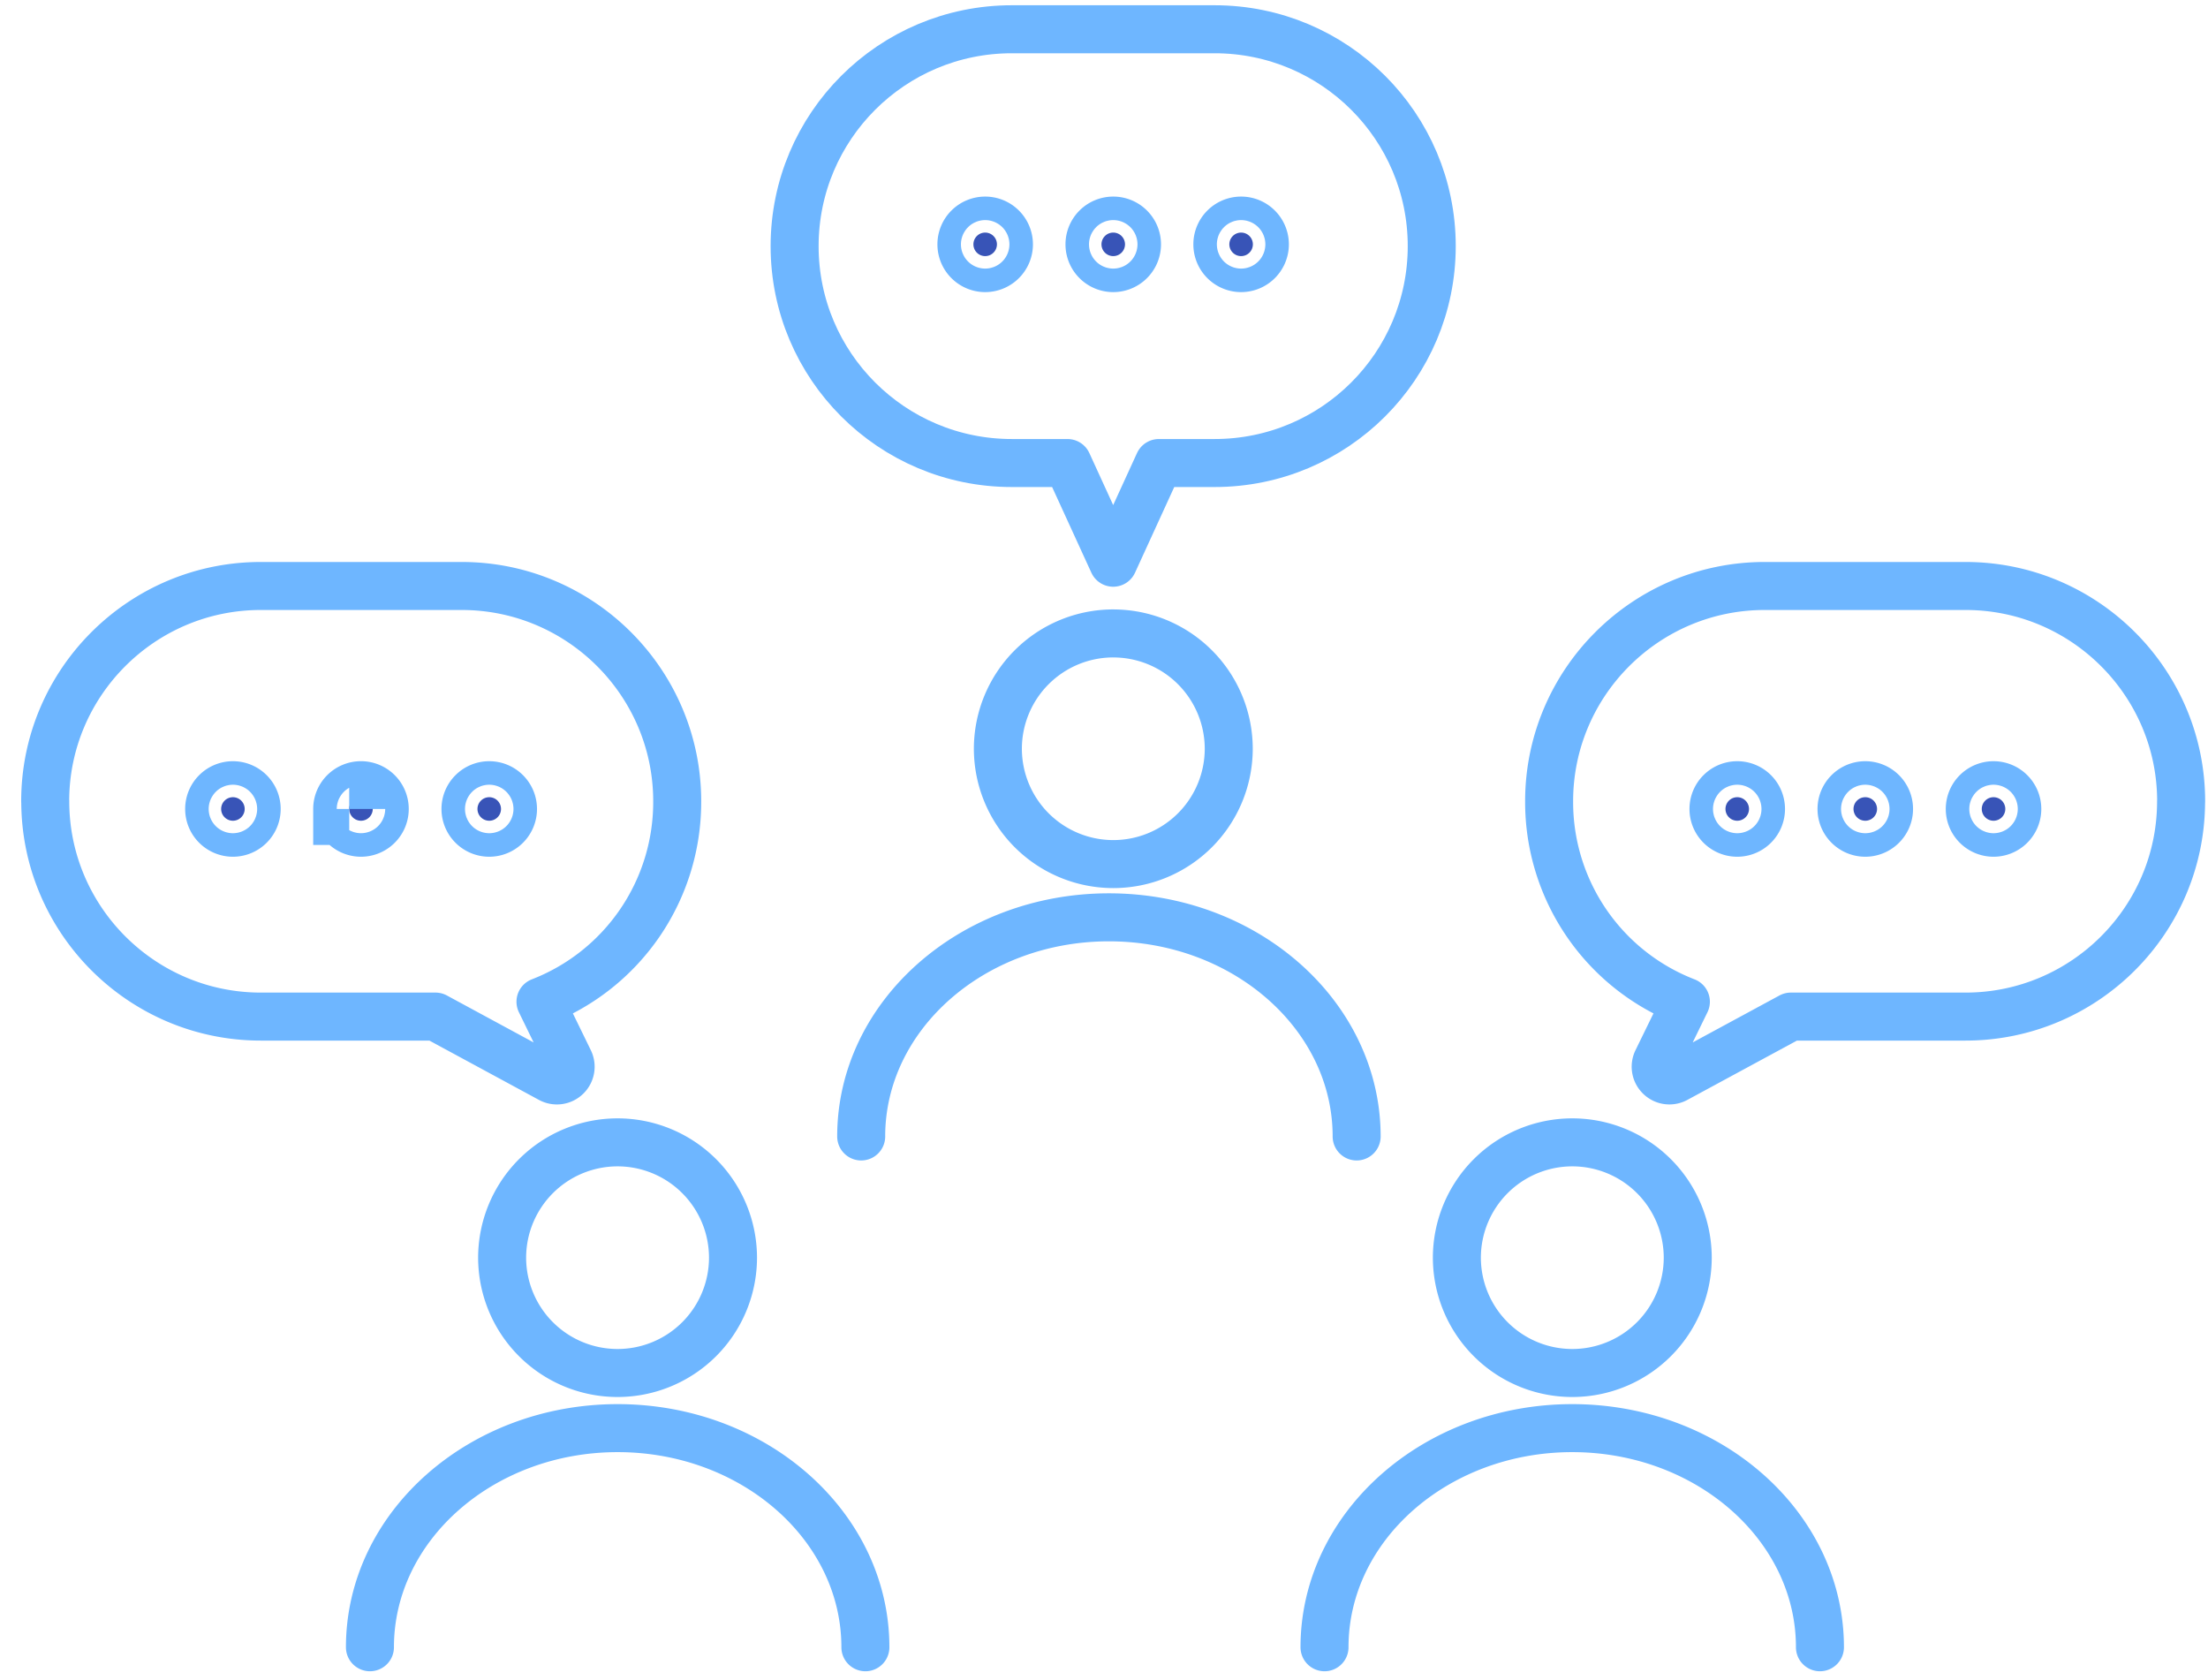
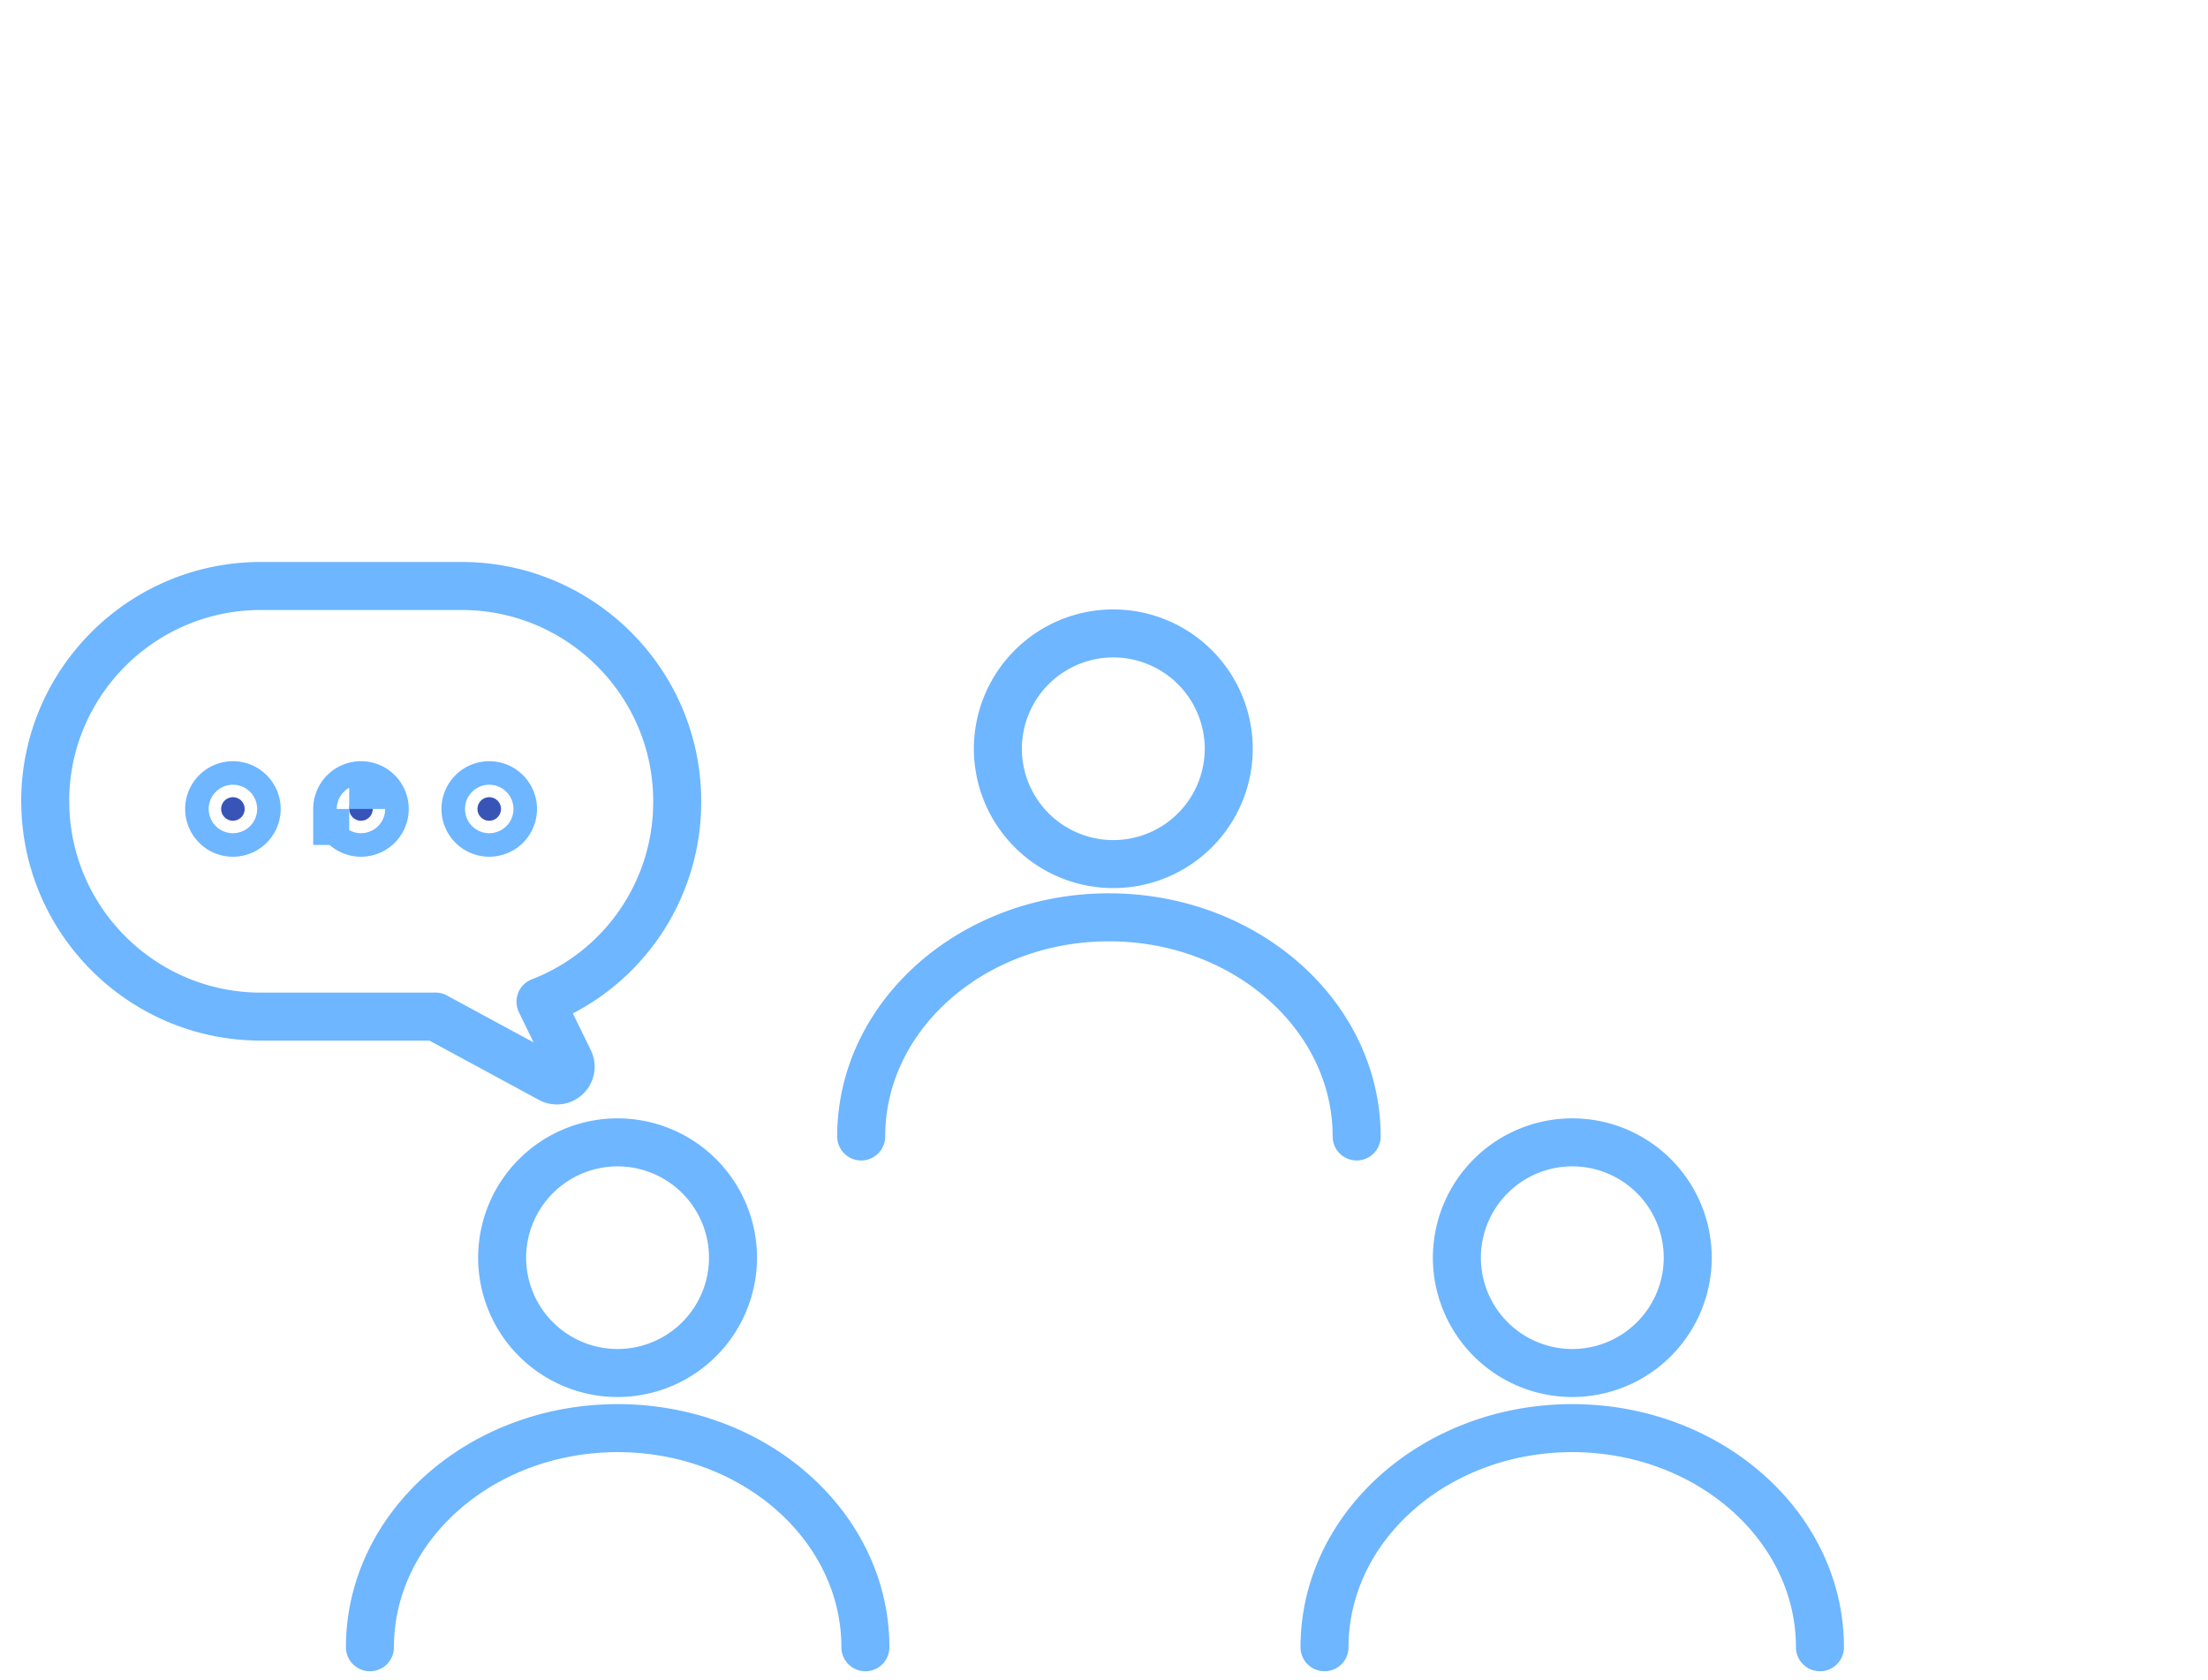
<svg xmlns="http://www.w3.org/2000/svg" width="92" height="70" fill="none">
  <path stroke="#6EB6FF" stroke-linecap="round" stroke-linejoin="round" stroke-width="2" d="M46.388 26.39a4.81 4.81 0 0 0-4.81 4.805A4.81 4.81 0 0 0 46.388 36a4.81 4.81 0 0 0 4.81-4.805 4.81 4.81 0 0 0-4.81-4.804m10.139 20.957c0-5.035-4.63-9.13-10.322-9.13-5.693 0-10.322 4.095-10.322 9.13m-10.151.246a4.81 4.81 0 0 0-4.81 4.804 4.81 4.81 0 0 0 4.81 4.805 4.81 4.81 0 0 0 4.81-4.805 4.81 4.81 0 0 0-4.81-4.804m10.326 21.035c0-5.035-4.63-9.129-10.322-9.129s-10.322 4.094-10.322 9.129m50.099-21.035a4.81 4.81 0 0 0-4.81 4.804 4.81 4.81 0 0 0 4.81 4.805 4.81 4.81 0 0 0 4.81-4.805 4.81 4.81 0 0 0-4.81-4.804m10.318 21.035c0-5.035-4.63-9.129-10.322-9.129s-10.321 4.094-10.321 9.129M1.883 33.384c0-4.946 4.028-8.97 8.98-8.97h8.374c4.952 0 8.98 4.024 8.98 8.97a8.92 8.92 0 0 1-5.697 8.351l1.198 2.456a.57.57 0 0 1-.118.664.57.57 0 0 1-.669.09l-4.786-2.591h-7.279c-4.951 0-8.98-4.024-8.98-8.97z" />
  <path fill="#3854B7" stroke="#6EB6FF" stroke-width="3" d="M9.215 33.704a.49.49 0 1 1 .98 0 .49.49 0 1 1-.98 0Zm5.335 0a.49.49 0 1 1 .981 0 .49.49 0 1 1-.98 0Zm5.345 0a.49.49 0 1 1 .98 0 .49.49 0 1 1-.98 0Z" />
-   <path stroke="#6EB6FF" stroke-linecap="round" stroke-linejoin="round" stroke-width="2" d="M90.881 33.384c0-4.946-4.028-8.97-8.98-8.97h-8.374c-4.952 0-8.98 4.024-8.98 8.97a8.92 8.92 0 0 0 5.698 8.351l-1.2 2.456a.57.57 0 0 0 .119.664.57.57 0 0 0 .668.09l4.787-2.591h7.279c4.951 0 8.98-4.024 8.98-8.97z" />
-   <path fill="#3854B7" stroke="#6EB6FF" stroke-width="3" d="M71.895 33.704a.49.49 0 1 1 .98 0 .49.49 0 1 1-.98 0Zm5.335 0a.49.49 0 1 1 .98 0 .49.49 0 1 1-.98 0Zm5.344 0a.49.49 0 1 1 .98 0 .49.49 0 1 1-.98 0ZM40.559 10.18a.49.49 0 1 1 .98 0 .49.49 0 1 1-.98 0Zm5.336 0a.49.49 0 1 1 .98 0 .49.49 0 1 1-.98 0Zm5.328 0a.49.49 0 1 1 .98 0 .49.49 0 1 1-.98 0Z" />
-   <path stroke="#6EB6FF" stroke-linecap="round" stroke-linejoin="round" stroke-width="2" d="M59.656 10.254c0 4.992-4.051 9.037-9.047 9.037h-2.324l-1.902 4.154-1.903-4.154h-2.324c-4.995 0-9.047-4.045-9.047-9.035 0-4.992 4.052-9.037 9.047-9.037h8.453c4.996 0 9.047 4.045 9.047 9.035" />
</svg>